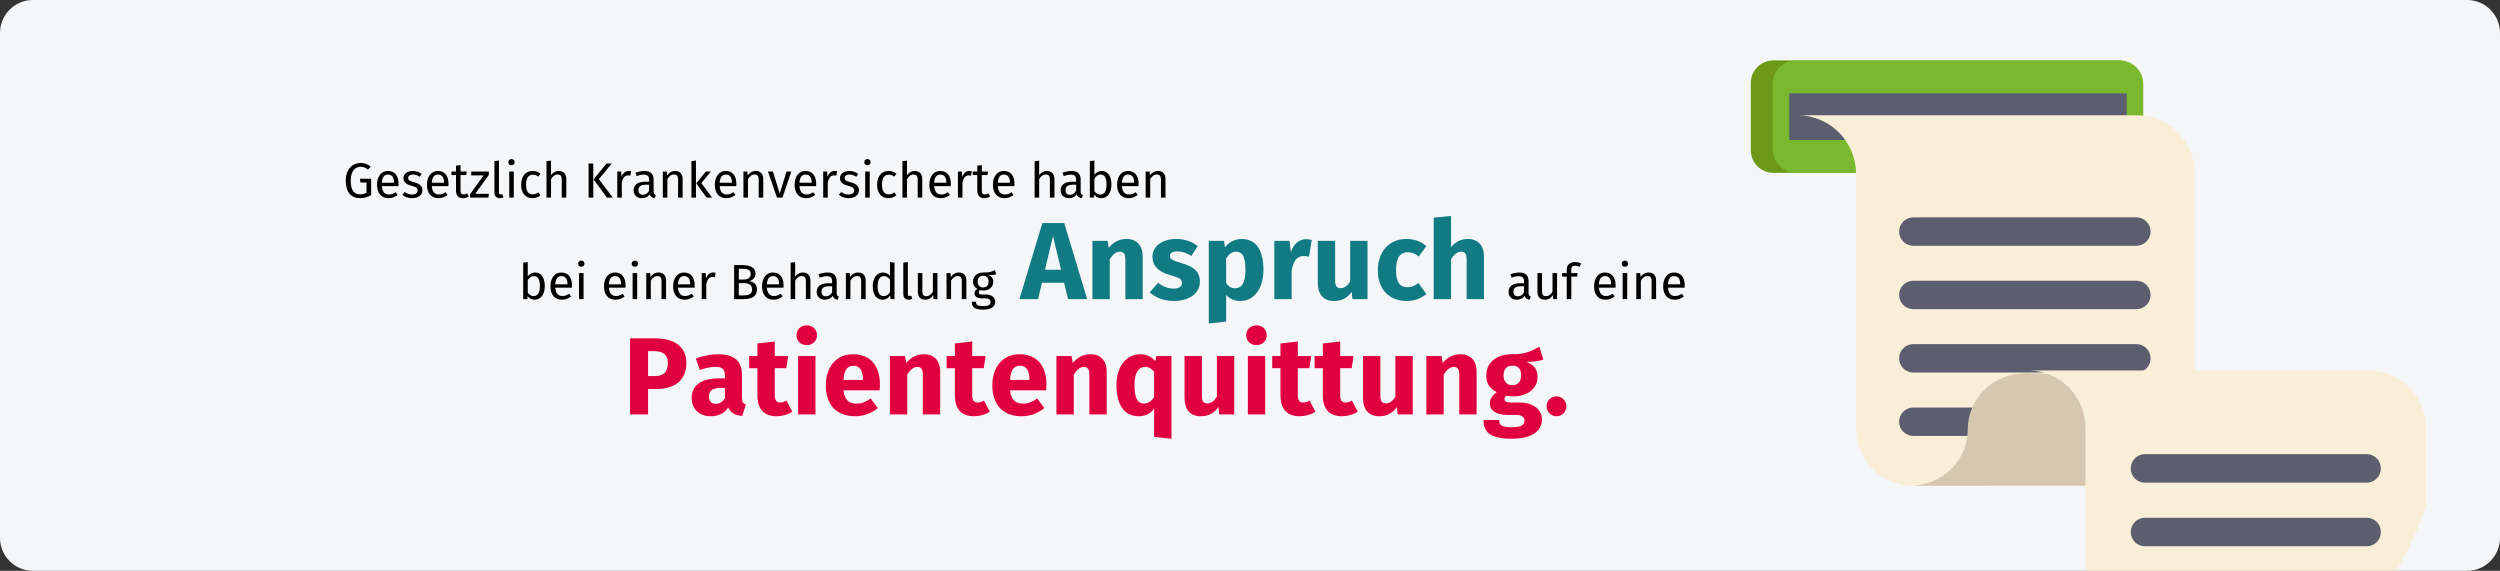
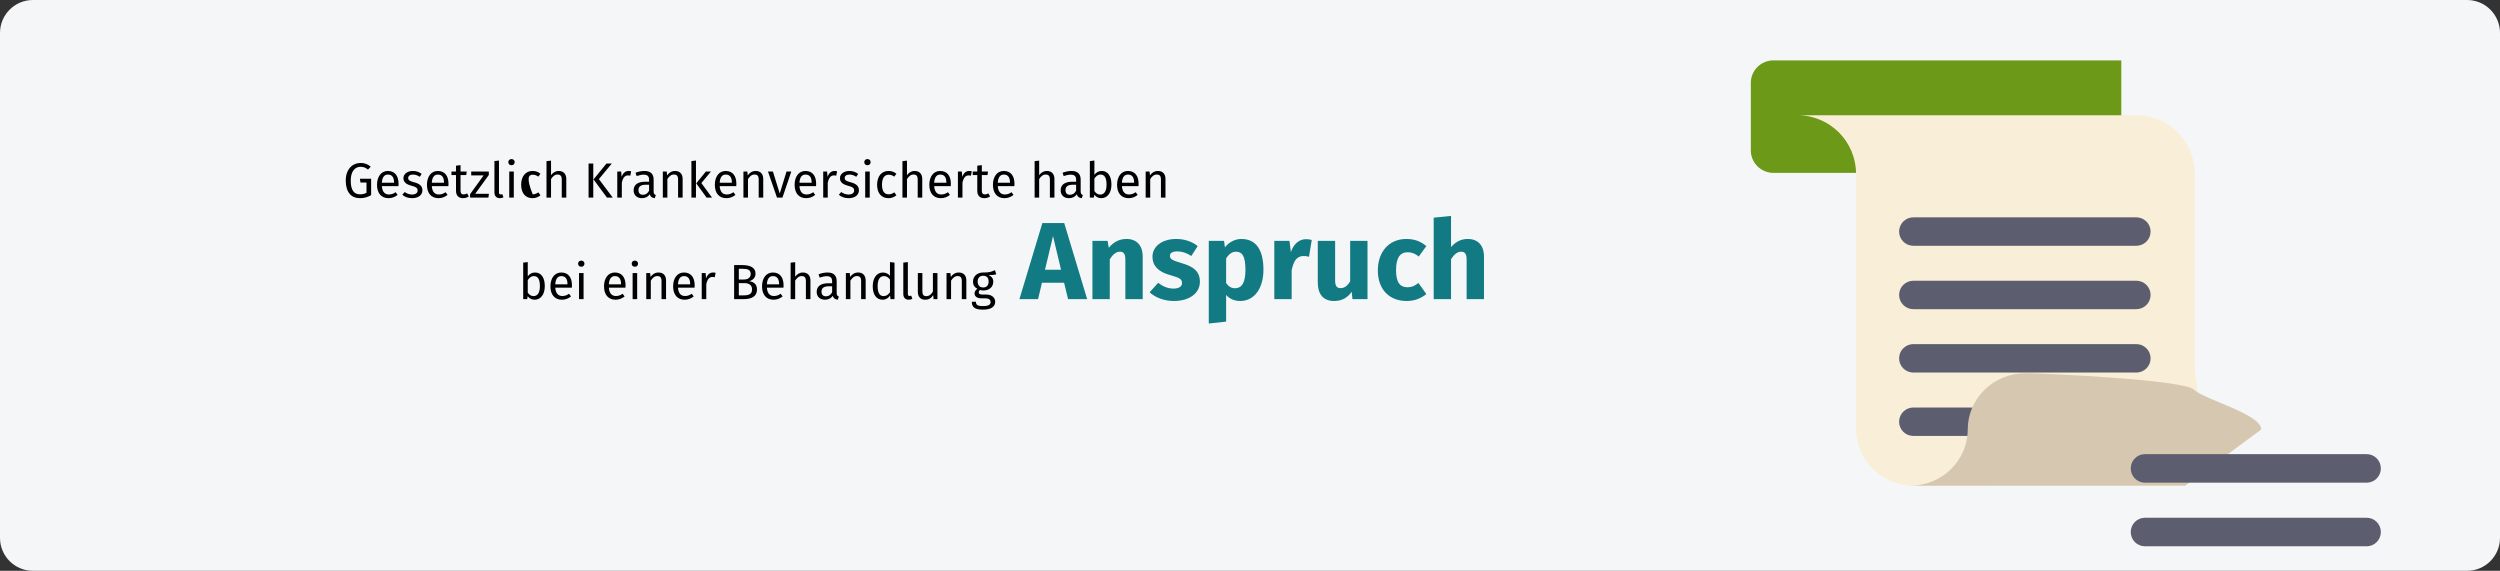
<svg xmlns="http://www.w3.org/2000/svg" xmlns:xlink="http://www.w3.org/1999/xlink" width="911px" height="208px" viewBox="0 0 911 208" version="1.1">
  <rect x="0" y="0" width="911" height="208" fill="#333333" stroke="none" />
  <title>service-004-abschnitt2</title>
  <defs>
    <path d="M12,0 L899,0 C905.627,-1.21743675e-15 911,5.373 911,12 L911,196 C911,202.627 905.627,208 899,208 L12,208 C5.373,208 8.11624501e-16,202.627 0,196 L0,12 C-8.11624501e-16,5.373 5.373,1.21743675e-15 12,0 Z" id="path-1" />
  </defs>
  <g id="Page-1" stroke="none" stroke-width="1" fill="none" fill-rule="evenodd">
    <g id="Illustrationen_Gürtelrose" transform="translate(0, -742)">
      <g id="service-004-abschnitt2" transform="translate(0, 742)">
        <mask id="mask-2" fill="white">
          <use xlink:href="#path-1" />
        </mask>
        <use id="Mask" fill="#F5F6F7" xlink:href="#path-1" />
        <g id="invoice" mask="url(#mask-2)">
          <g transform="translate(638, 22)">
            <path d="M135,41 L8.26,41 C3.698,41 0,37.332 0,32.807 L0,8.193 C0,3.668 3.698,0 8.26,0 L135,0 L135,41 L135,41 Z" id="Path" fill="#6C9918" fill-rule="nonzero" />
-             <path d="M134.37,41 L16.63,41 C11.864,41 8,37.167 8,32.44 L8,8.56 C8,3.833 11.864,0 16.63,0 L134.37,0 C139.136,0 143,3.833 143,8.56 L143,32.44 C143,37.167 139.136,41 134.37,41 Z" id="Path" fill="#7AB92D" fill-rule="nonzero" />
-             <rect id="Rectangle" fill="#5C5E70" fill-rule="nonzero" x="14" y="12" width="123" height="17" />
            <path d="M140.446,20 L38.347,20 L17,20 C28.789,20 38.347,29.574 38.347,41.386 L38.347,134.104 C38.347,145.652 47.687,155 59.204,155 C64.972,155 86.253,155 86.253,155 C86.253,155 96.287,150.38 96.287,144.611 C96.287,138.843 100.968,145.752 104.737,141.966 C108.517,138.19 160.242,143.914 166,143.914 L161.791,113.208 L161.791,41.386 C161.792,29.575 152.235,20 140.446,20 Z" id="Path" fill="#F9EED7" fill-rule="nonzero" />
            <g id="Group" stroke-width="1" fill="none" fill-rule="evenodd" transform="translate(54, 57)">
              <path d="M86.47,10.562 L5.24,10.562 C2.365,10.562 0.033,8.242 0.033,5.379 L0.033,5.379 C0.033,2.517 2.365,0.196 5.24,0.196 L86.47,0.196 C89.346,0.196 91.677,2.517 91.677,5.379 L91.677,5.379 C91.677,8.242 89.346,10.562 86.47,10.562 Z" id="Path" fill="#5C5E70" fill-rule="nonzero" />
              <path d="M86.47,33.661 L5.24,33.661 C2.365,33.661 0.033,31.341 0.033,28.478 L0.033,28.478 C0.033,25.616 2.365,23.296 5.24,23.296 L86.47,23.296 C89.346,23.296 91.677,25.616 91.677,28.478 L91.677,28.478 C91.677,31.34 89.346,33.661 86.47,33.661 Z" id="Path" fill="#5C5E70" fill-rule="nonzero" />
              <path d="M86.47,56.76 L5.24,56.76 C2.365,56.76 0.033,54.439 0.033,51.577 L0.033,51.577 C0.033,48.714 2.365,46.394 5.24,46.394 L86.47,46.394 C89.346,46.394 91.677,48.714 91.677,51.577 L91.677,51.577 C91.677,54.439 89.346,56.76 86.47,56.76 Z" id="Path" fill="#5C5E70" fill-rule="nonzero" />
              <path d="M86.47,79.859 L5.24,79.859 C2.365,79.859 0.033,77.538 0.033,74.676 L0.033,74.676 C0.033,71.813 2.365,69.493 5.24,69.493 L86.47,69.493 C89.346,69.493 91.677,71.813 91.677,74.676 L91.677,74.676 C91.677,77.538 89.346,79.859 86.47,79.859 Z" id="Path" fill="#5C5E70" fill-rule="nonzero" />
            </g>
            <path d="M186,134.5 L158.291,155 L58,155 C63.814,155 69.074,152.707 72.888,149.004 C76.689,145.288 79.043,140.163 79.043,134.5 C79.043,128.837 81.398,123.712 85.199,119.996 C89.013,116.294 94.274,114 100.087,114 C105.9,114 157.689,116.293 161.504,119.996 C165.306,123.712 186,128.837 186,134.5 Z" id="Path" fill="#D6C8B0" fill-rule="nonzero" />
-             <path d="M246,133.963 L246,162.628 C242.067,173.951 236.617,184.562 229.888,194.219 C228.296,196.507 226.63,198.742 224.895,200.918 C221.276,205.462 217.359,209.762 213.172,213.775 C209.282,217.512 205.158,221.01 200.833,224.243 C194.231,229.17 187.152,233.48 179.669,237.1 C169.841,241.851 159.328,245.402 148.316,247.563 C140.176,249.161 131.759,250 123.146,250 C122.748,250 122.355,250 121.957,249.995 L121.957,133.963 C121.957,131.377 121.49,128.898 120.63,126.605 C119.569,123.776 117.919,121.233 115.828,119.131 C113.296,116.604 110.128,114.725 106.583,113.748 C104.97,113.308 103.282,113.053 101.541,113.005 C101.361,113 101.18,113 101,113 L225.043,113 C230.838,113 236.07,115.341 239.865,119.131 C243.654,122.932 246,128.176 246,133.963 Z" id="Path" fill="#F9EED7" fill-rule="nonzero" />
            <g id="Group" stroke-width="1" fill="none" fill-rule="evenodd" transform="translate(138, 143)">
              <path d="M86.409,10.89 L5.619,10.89 C2.76,10.89 0.442,8.563 0.442,5.692 L0.442,5.688 C0.442,2.817 2.76,0.49 5.619,0.49 L86.409,0.49 C89.268,0.49 91.585,2.817 91.585,5.688 L91.585,5.692 C91.585,8.563 89.268,10.89 86.409,10.89 Z" id="Path" fill="#5C5E70" fill-rule="nonzero" />
              <path d="M86.409,34.068 L5.619,34.068 C2.76,34.068 0.442,31.741 0.442,28.87 L0.442,28.866 C0.442,25.995 2.76,23.668 5.619,23.668 L86.409,23.668 C89.268,23.668 91.585,25.995 91.585,28.866 L91.585,28.87 C91.585,31.74 89.268,34.068 86.409,34.068 Z" id="Path" fill="#5C5E70" fill-rule="nonzero" />
            </g>
          </g>
        </g>
-         <path d="M236.16,151 L236.16,141.76 L239.16,141.76 C245.56,141.76 250.12,138.76 250.12,132.32 C250.12,126.24 245.72,123.28 238.56,123.28 L229.6,123.28 L229.6,151 L236.16,151 Z M238.6,137.04 L236.16,137.04 L236.16,127.96 L238.48,127.96 C241.72,127.96 243.36,129.36 243.36,132.32 C243.36,135.8 241.56,137.04 238.6,137.04 Z M258.96,151.68 C261.48,151.68 263.84,150.84 265.36,148.48 C266.32,150.6 267.96,151.36 270.48,151.56 L271.8,147.44 C270.8,147.08 270.36,146.48 270.36,144.84 L270.36,136.6 C270.36,131.68 267.72,129.08 261.56,129.08 C259.16,129.08 256.24,129.64 253.56,130.64 L255,134.8 C257.12,134.08 259.2,133.68 260.56,133.68 C263.16,133.68 264.16,134.44 264.16,136.96 L264.16,137.88 L262,137.88 C255.56,137.88 252.04,140.4 252.04,145.04 C252.04,148.92 254.72,151.68 258.96,151.68 Z M260.8,147.16 C259.24,147.16 258.32,146.16 258.32,144.48 C258.32,142.36 259.72,141.36 262.6,141.36 L264.16,141.36 L264.16,145.12 C263.4,146.4 262.28,147.16 260.8,147.16 Z M282.96,151.68 C284.88,151.68 287.12,151.12 288.72,150 L286.6,145.96 C285.76,146.48 285.04,146.68 284.32,146.68 C283,146.68 282.32,145.96 282.32,143.92 L282.32,134.16 L286.52,134.16 L287.2,129.76 L282.32,129.76 L282.32,124.44 L276,125.16 L276,129.76 L273,129.76 L273,134.16 L276,134.16 L276,144 C276,149 278.28,151.64 282.96,151.68 Z M293.96,125.76 C296.16,125.76 297.72,124.2 297.72,122.16 C297.72,120.12 296.16,118.56 293.96,118.56 C291.76,118.56 290.24,120.12 290.24,122.16 C290.24,124.2 291.76,125.76 293.96,125.76 Z M297.16,151 L297.16,129.76 L290.84,129.76 L290.84,151 L297.16,151 Z M311.6,151.68 C315.04,151.68 317.76,150.4 319.88,148.72 L317.28,145.2 C315.44,146.48 313.92,147.08 312.2,147.08 C309.6,147.08 307.8,146.04 307.36,142.24 L320.52,142.24 C320.6,141.6 320.64,140.64 320.64,139.96 C320.64,133.08 316.92,129.08 310.84,129.08 C304.4,129.08 300.92,134.12 300.92,140.48 C300.92,147.12 304.52,151.68 311.6,151.68 Z M314.44,138.44 L307.36,138.44 C307.64,134.64 308.88,133.28 311,133.28 C313.52,133.28 314.4,135.28 314.44,138.16 L314.44,138.44 Z M330.6,151 L330.6,136.48 C331.72,134.72 332.88,133.72 334.28,133.72 C335.52,133.72 336.28,134.32 336.28,136.56 L336.28,151 L342.6,151 L342.6,135.48 C342.6,131.44 340.4,129.08 336.72,129.08 C334.08,129.08 332.04,130.16 330.24,132.28 L329.8,129.76 L324.28,129.76 L324.28,151 L330.6,151 Z M354.92,151.68 C356.84,151.68 359.08,151.12 360.68,150 L358.56,145.96 C357.72,146.48 357,146.68 356.28,146.68 C354.96,146.68 354.28,145.96 354.28,143.92 L354.28,134.16 L358.48,134.16 L359.16,129.76 L354.28,129.76 L354.28,124.44 L347.96,125.16 L347.96,129.76 L344.96,129.76 L344.96,134.16 L347.96,134.16 L347.96,144 C347.96,149 350.24,151.64 354.92,151.68 Z M372.28,151.68 C375.72,151.68 378.44,150.4 380.56,148.72 L377.96,145.2 C376.12,146.48 374.6,147.08 372.88,147.08 C370.28,147.08 368.48,146.04 368.04,142.24 L381.2,142.24 C381.28,141.6 381.32,140.64 381.32,139.96 C381.32,133.08 377.6,129.08 371.52,129.08 C365.08,129.08 361.6,134.12 361.6,140.48 C361.6,147.12 365.2,151.68 372.28,151.68 Z M375.12,138.44 L368.04,138.44 C368.32,134.64 369.56,133.28 371.68,133.28 C374.2,133.28 375.08,135.28 375.12,138.16 L375.12,138.44 Z M391.28,151 L391.28,136.48 C392.4,134.72 393.56,133.72 394.96,133.72 C396.2,133.72 396.96,134.32 396.96,136.56 L396.96,151 L403.28,151 L403.28,135.48 C403.28,131.44 401.08,129.08 397.4,129.08 C394.76,129.08 392.72,130.16 390.92,132.28 L390.48,129.76 L384.96,129.76 L384.96,151 L391.28,151 Z M426.88,159.88 L426.88,129.76 L421.36,129.76 L421.04,131.6 C419.56,129.92 417.68,129.08 415.64,129.08 C410.16,129.08 406.84,133.76 406.84,140.32 C406.84,147.2 409.52,151.68 414.92,151.68 C417.52,151.68 419.32,150.56 420.56,148.96 L420.56,159.2 L426.88,159.88 Z M416.92,147.04 C414.84,147.04 413.4,145.64 413.4,140.36 C413.4,135.6 415,133.68 417.28,133.68 C418.68,133.68 419.6,134.36 420.56,135.48 L420.56,144.64 C419.56,146.24 418.4,147.04 416.92,147.04 Z M437.56,151.68 C440.36,151.68 442.44,150.56 444,148.32 L444.28,151 L449.76,151 L449.76,129.76 L443.44,129.76 L443.44,144.52 C442.52,146.12 441.32,147 440,147 C438.68,147 437.96,146.36 437.96,144.2 L437.96,129.76 L431.64,129.76 L431.64,145 C431.64,149.12 433.6,151.68 437.56,151.68 Z M457.84,125.76 C460.04,125.76 461.6,124.2 461.6,122.16 C461.6,120.12 460.04,118.56 457.84,118.56 C455.64,118.56 454.12,120.12 454.12,122.16 C454.12,124.2 455.64,125.76 457.84,125.76 Z M461.04,151 L461.04,129.76 L454.72,129.76 L454.72,151 L461.04,151 Z M473.56,151.68 C475.48,151.68 477.72,151.12 479.32,150 L477.2,145.96 C476.36,146.48 475.64,146.68 474.92,146.68 C473.6,146.68 472.92,145.96 472.92,143.92 L472.92,134.16 L477.12,134.16 L477.8,129.76 L472.92,129.76 L472.92,124.44 L466.6,125.16 L466.6,129.76 L463.6,129.76 L463.6,134.16 L466.6,134.16 L466.6,144 C466.6,149 468.88,151.64 473.56,151.68 Z M489,151.68 C490.92,151.68 493.16,151.12 494.76,150 L492.64,145.96 C491.8,146.48 491.08,146.68 490.36,146.68 C489.04,146.68 488.36,145.96 488.36,143.92 L488.36,134.16 L492.56,134.16 L493.24,129.76 L488.36,129.76 L488.36,124.44 L482.04,125.16 L482.04,129.76 L479.04,129.76 L479.04,134.16 L482.04,134.16 L482.04,144 C482.04,149 484.32,151.64 489,151.68 Z M502.6,151.68 C505.4,151.68 507.48,150.56 509.04,148.32 L509.32,151 L514.8,151 L514.8,129.76 L508.48,129.76 L508.48,144.52 C507.56,146.12 506.36,147 505.04,147 C503.72,147 503,146.36 503,144.2 L503,129.76 L496.68,129.76 L496.68,145 C496.68,149.12 498.64,151.68 502.6,151.68 Z M526.08,151 L526.08,136.48 C527.2,134.72 528.36,133.72 529.76,133.72 C531,133.72 531.76,134.32 531.76,136.56 L531.76,151 L538.08,151 L538.08,135.48 C538.08,131.44 535.88,129.08 532.2,129.08 C529.56,129.08 527.52,130.16 525.72,132.28 L525.28,129.76 L519.76,129.76 L519.76,151 L526.08,151 Z M550.76,159.88 C558.04,159.88 561.88,157.2 561.88,152.84 C561.88,149.28 558.72,146.68 553.76,146.68 L550.56,146.68 C548.52,146.68 548.24,146.04 548.24,145.4 C548.24,144.92 548.48,144.44 548.92,144.2 C549.68,144.36 550.48,144.44 551.36,144.44 C556.88,144.44 560.28,141.44 560.28,137.32 C560.28,134.56 558.96,133 556.28,131.84 C558.96,131.84 560.92,131.6 562.4,131 L560.92,126.32 C558.36,127.84 555.64,129.2 550.92,129.08 C545.36,129.08 541.6,132.04 541.6,136.84 C541.6,139.6 542.68,141.48 545.4,142.92 C543.88,143.88 542.88,145.44 542.88,147 C542.88,149.28 544.76,151.2 549.4,151.2 L552.48,151.2 C554.6,151.2 555.52,152.04 555.52,153.28 C555.52,154.64 554.64,155.68 550.92,155.68 C547.08,155.68 546.28,154.88 546.28,153.04 L540.6,153.04 C540.6,157.24 542.72,159.88 550.76,159.88 Z M551.08,140.36 C549.16,140.36 547.88,139.08 547.88,136.76 C547.88,134.56 549.12,133.24 551.08,133.24 C553.2,133.24 554.28,134.32 554.28,136.68 C554.28,139.12 553.16,140.36 551.08,140.36 Z M567.2,151.68 C569.2,151.68 570.8,150.04 570.8,148.04 C570.8,146.08 569.2,144.44 567.2,144.44 C565.16,144.44 563.56,146.08 563.56,148.04 C563.56,150.04 565.16,151.68 567.2,151.68 Z" id="Patientenquittung." fill="#E0003F" fill-rule="nonzero" mask="url(#mask-2)" />
        <path d="M378.28,109 L379.68,103.04 L387.76,103.04 L389.2,109 L396.16,109 L387.8,81.28 L379.84,81.28 L371.48,109 L378.28,109 Z M386.64,98.28 L380.8,98.28 L383.72,86.04 L386.64,98.28 Z M404.4,109 L404.4,94.48 C405.52,92.72 406.68,91.72 408.08,91.72 C409.32,91.72 410.08,92.32 410.08,94.56 L410.08,109 L416.4,109 L416.4,93.48 C416.4,89.44 414.2,87.08 410.52,87.08 C407.88,87.08 405.84,88.16 404.04,90.28 L403.6,87.76 L398.08,87.76 L398.08,109 L404.4,109 Z M427.8,109.68 C433.08,109.68 437.24,107.08 437.24,102.68 C437.24,98.88 434.88,97.12 430.68,95.92 C426.88,94.8 426.32,94.32 426.32,93.2 C426.32,92.24 427.16,91.6 429.08,91.6 C430.72,91.6 432.48,92.2 434.12,93.28 L436.44,89.68 C434.48,88.08 431.72,87.08 428.64,87.08 C423.28,87.08 419.96,89.92 419.96,93.56 C419.96,96.84 422.04,99 426.24,100.2 C430.08,101.28 430.72,101.72 430.72,103.2 C430.72,104.44 429.56,105.16 427.6,105.16 C425.56,105.16 423.6,104.32 422.04,103.04 L418.92,106.52 C421,108.4 424.12,109.68 427.8,109.68 Z M440.48,117.88 L446.8,117.2 L446.8,107.48 C448.12,108.96 449.88,109.68 451.96,109.68 C457.2,109.68 460.4,104.88 460.4,98.32 C460.4,91.44 457.96,87.08 452.36,87.08 C450.4,87.08 448.12,87.92 446.36,90.12 L446.04,87.76 L440.48,87.76 L440.48,117.88 Z M450.04,105.04 C448.72,105.04 447.68,104.44 446.8,103.16 L446.8,94.2 C447.72,92.64 448.96,91.72 450.36,91.72 C452.56,91.72 453.84,93.12 453.84,98.4 C453.84,103.16 452.4,105.04 450.04,105.04 Z M470.68,109 L470.68,98.48 C471.36,95.24 472.44,93.28 475.08,93.28 C475.8,93.28 476.32,93.4 477,93.56 L478,87.44 C477.32,87.24 476.68,87.16 475.88,87.16 C473.44,87.16 471.36,88.92 470.4,91.88 L469.88,87.76 L464.36,87.76 L464.36,109 L470.68,109 Z M486.12,109.68 C488.92,109.68 491,108.56 492.56,106.32 L492.84,109 L498.32,109 L498.32,87.76 L492,87.76 L492,102.52 C491.08,104.12 489.88,105 488.56,105 C487.24,105 486.52,104.36 486.52,102.2 L486.52,87.76 L480.2,87.76 L480.2,103 C480.2,107.12 482.16,109.68 486.12,109.68 Z M512.6,109.68 C515.52,109.68 517.8,108.72 519.76,107.16 L516.88,103.12 C515.48,104.2 514.44,104.68 512.92,104.68 C510.4,104.68 508.72,103.24 508.72,98.52 C508.72,93.76 510.28,91.92 513,91.92 C514.44,91.92 515.68,92.4 517,93.48 L519.76,89.68 C517.72,87.96 515.44,87.08 512.48,87.08 C506.12,87.08 502.08,91.8 502.08,98.56 C502.08,105.28 506.08,109.68 512.6,109.68 Z M528.76,109 L528.76,94.44 C529.88,92.72 531.04,91.72 532.44,91.72 C533.64,91.72 534.44,92.32 534.44,94.56 L534.44,109 L540.76,109 L540.76,93.48 C540.76,89.44 538.56,87.08 534.88,87.08 C532.4,87.08 530.48,88.08 528.76,90.04 L528.76,78.68 L522.44,79.32 L522.44,109 L528.76,109 Z" id="Anspruch" fill="#117A83" fill-rule="nonzero" mask="url(#mask-2)" />
-         <path d="M557.424,109.216 L557.802,108.064 C557.316,107.884 557.01,107.614 557.01,106.786 L557.01,102.448 C557.01,100.468 555.966,99.298 553.68,99.298 C552.618,99.298 551.574,99.514 550.404,99.946 L550.818,101.152 C551.79,100.828 552.672,100.648 553.374,100.648 C554.688,100.648 555.354,101.152 555.354,102.52 L555.354,103.222 L553.896,103.222 C551.25,103.222 549.72,104.32 549.72,106.354 C549.72,108.046 550.854,109.216 552.744,109.216 C553.896,109.216 554.904,108.784 555.57,107.794 C555.858,108.73 556.47,109.108 557.424,109.216 Z M553.122,107.974 C552.042,107.974 551.484,107.38 551.484,106.264 C551.484,104.968 552.366,104.32 554.112,104.32 L555.354,104.32 L555.354,106.498 C554.814,107.488 554.094,107.974 553.122,107.974 Z M562.896,109.216 C564.246,109.216 565.128,108.676 565.848,107.524 L565.974,109 L567.396,109 L567.396,99.514 L565.74,99.514 L565.74,106.282 C565.164,107.236 564.39,107.92 563.364,107.92 C562.338,107.92 561.906,107.434 561.906,106.138 L561.906,99.514 L560.25,99.514 L560.25,106.318 C560.25,108.172 561.24,109.216 562.896,109.216 Z M572.58,109 L572.58,100.792 L574.704,100.792 L574.884,99.514 L572.58,99.514 L572.58,98.2 C572.58,97.282 572.94,96.832 573.984,96.832 C574.47,96.832 575.028,96.922 575.64,97.192 L576.162,95.986 C575.406,95.662 574.794,95.5 573.894,95.5 C571.968,95.5 570.924,96.634 570.924,98.218 L570.924,99.514 L569.232,99.514 L569.232,100.792 L570.924,100.792 L570.924,109 L572.58,109 Z M585.072,109.216 C586.386,109.216 587.448,108.766 588.384,108.028 L587.664,107.038 C586.836,107.614 586.134,107.866 585.198,107.866 C583.83,107.866 582.804,107.02 582.642,104.824 L588.69,104.824 C588.708,104.608 588.726,104.302 588.726,103.978 C588.726,101.08 587.376,99.298 584.82,99.298 C582.372,99.298 580.878,101.404 580.878,104.356 C580.878,107.362 582.426,109.216 585.072,109.216 Z M587.088,103.6 L582.642,103.6 C582.768,101.494 583.596,100.612 584.856,100.612 C586.35,100.612 587.088,101.638 587.088,103.492 L587.088,103.6 Z M592.11,97.21 C592.812,97.21 593.28,96.724 593.28,96.094 C593.28,95.446 592.812,94.96 592.11,94.96 C591.426,94.96 590.958,95.446 590.958,96.094 C590.958,96.724 591.426,97.21 592.11,97.21 Z M592.956,109 L592.956,99.514 L591.3,99.514 L591.3,109 L592.956,109 Z M597.924,109 L597.924,102.268 C598.554,101.26 599.274,100.594 600.336,100.594 C601.254,100.594 601.83,101.008 601.83,102.43 L601.83,109 L603.486,109 L603.486,102.196 C603.486,100.396 602.478,99.298 600.732,99.298 C599.49,99.298 598.482,99.946 597.834,100.918 L597.69,99.514 L596.268,99.514 L596.268,109 L597.924,109 Z M610.254,109.216 C611.568,109.216 612.63,108.766 613.566,108.028 L612.846,107.038 C612.018,107.614 611.316,107.866 610.38,107.866 C609.012,107.866 607.986,107.02 607.824,104.824 L613.872,104.824 C613.89,104.608 613.908,104.302 613.908,103.978 C613.908,101.08 612.558,99.298 610.002,99.298 C607.554,99.298 606.06,101.404 606.06,104.356 C606.06,107.362 607.608,109.216 610.254,109.216 Z M612.27,103.6 L607.824,103.6 C607.95,101.494 608.778,100.612 610.038,100.612 C611.532,100.612 612.27,101.638 612.27,103.492 L612.27,103.6 Z" id="aufeine" fill="#000000" fill-rule="nonzero" mask="url(#mask-2)" />
-         <path d="M131.192,72.216 C132.776,72.216 134.072,71.784 135.242,71.118 L135.242,65.124 L131.156,65.124 L131.354,66.51 L133.55,66.51 L133.55,70.254 C132.848,70.65 132.02,70.812 131.192,70.812 C129.014,70.812 127.808,69.354 127.808,65.79 C127.808,62.136 129.59,60.786 131.372,60.786 C132.488,60.786 133.226,61.092 134.09,61.794 L135.098,60.75 C134.036,59.868 133.01,59.382 131.372,59.382 C128.51,59.382 125.99,61.614 125.99,65.79 C125.99,70.074 127.988,72.216 131.192,72.216 Z M141.578,72.216 C142.892,72.216 143.954,71.766 144.89,71.028 L144.17,70.038 C143.342,70.614 142.64,70.866 141.704,70.866 C140.336,70.866 139.31,70.02 139.148,67.824 L145.196,67.824 C145.214,67.608 145.232,67.302 145.232,66.978 C145.232,64.08 143.882,62.298 141.326,62.298 C138.878,62.298 137.384,64.404 137.384,67.356 C137.384,70.362 138.932,72.216 141.578,72.216 Z M143.594,66.6 L139.148,66.6 C139.274,64.494 140.102,63.612 141.362,63.612 C142.856,63.612 143.594,64.638 143.594,66.492 L143.594,66.6 Z M150.182,72.216 C152.108,72.216 153.926,71.316 153.926,69.336 C153.926,67.68 152.774,66.888 150.776,66.384 C149.246,65.988 148.742,65.628 148.742,64.854 C148.742,64.098 149.408,63.612 150.488,63.612 C151.37,63.612 152.108,63.882 152.954,64.422 L153.656,63.378 C152.756,62.694 151.766,62.298 150.434,62.298 C148.472,62.298 147.014,63.396 147.014,64.908 C147.014,66.24 147.824,67.122 149.876,67.662 C151.712,68.148 152.18,68.508 152.18,69.444 C152.18,70.344 151.388,70.884 150.146,70.884 C149.12,70.884 148.238,70.542 147.482,69.966 L146.6,70.974 C147.428,71.694 148.58,72.216 150.182,72.216 Z M159.776,72.216 C161.09,72.216 162.152,71.766 163.088,71.028 L162.368,70.038 C161.54,70.614 160.838,70.866 159.902,70.866 C158.534,70.866 157.508,70.02 157.346,67.824 L163.394,67.824 C163.412,67.608 163.43,67.302 163.43,66.978 C163.43,64.08 162.08,62.298 159.524,62.298 C157.076,62.298 155.582,64.404 155.582,67.356 C155.582,70.362 157.13,72.216 159.776,72.216 Z M161.792,66.6 L157.346,66.6 C157.472,64.494 158.3,63.612 159.56,63.612 C161.054,63.612 161.792,64.638 161.792,66.492 L161.792,66.6 Z M168.722,72.216 C169.532,72.216 170.216,72 170.846,71.568 L170.216,70.47 C169.748,70.722 169.37,70.848 168.956,70.848 C168.128,70.848 167.822,70.398 167.822,69.444 L167.822,63.792 L169.892,63.792 L170.072,62.514 L167.822,62.514 L167.822,60.174 L166.166,60.372 L166.166,62.514 L164.51,62.514 L164.51,63.792 L166.166,63.792 L166.166,69.516 C166.166,71.28 167.12,72.216 168.722,72.216 Z M177.974,72 L178.172,70.614 L173.168,70.614 L178.118,63.774 L178.118,62.514 L171.71,62.514 L171.71,63.918 L176.228,63.918 L171.296,70.758 L171.296,72 L177.974,72 Z M182.15,72.216 C182.636,72.216 183.104,72.09 183.464,71.892 L183.032,70.74 C182.852,70.812 182.654,70.848 182.42,70.848 C181.988,70.848 181.826,70.596 181.826,70.092 L181.826,58.5 L180.17,58.698 L180.17,70.128 C180.17,71.478 180.944,72.216 182.15,72.216 Z M186.38,60.21 C187.082,60.21 187.55,59.724 187.55,59.094 C187.55,58.446 187.082,57.96 186.38,57.96 C185.696,57.96 185.228,58.446 185.228,59.094 C185.228,59.724 185.696,60.21 186.38,60.21 Z M187.226,72 L187.226,62.514 L185.57,62.514 L185.57,72 L187.226,72 Z M194.048,72.216 C195.146,72.216 196.1,71.856 196.946,71.172 L196.19,70.092 C195.47,70.56 194.912,70.812 194.12,70.812 C192.626,70.812 191.69,69.786 191.69,67.302 C191.69,64.836 192.626,63.666 194.12,63.666 C194.912,63.666 195.506,63.9 196.154,64.368 L196.946,63.324 C196.064,62.586 195.164,62.298 194.048,62.298 C191.474,62.298 189.908,64.314 189.908,67.338 C189.908,70.398 191.492,72.216 194.048,72.216 Z M200.798,72 L200.798,65.25 C201.428,64.26 202.166,63.594 203.192,63.594 C204.092,63.594 204.704,64.008 204.704,65.43 L204.704,72 L206.36,72 L206.36,65.196 C206.36,63.414 205.334,62.298 203.606,62.298 C202.418,62.298 201.482,62.892 200.798,63.828 L200.798,58.536 L199.142,58.716 L199.142,72 L200.798,72 Z M216.188,72 L216.188,59.598 L214.478,59.598 L214.478,72 L216.188,72 Z M223.28,72 L218.24,65.268 L222.938,59.598 L220.994,59.598 L216.278,65.376 L221.174,72 L223.28,72 Z M226.592,72 L226.592,66.582 C226.988,64.764 227.672,63.918 228.86,63.918 C229.202,63.918 229.4,63.954 229.688,64.026 L229.994,62.406 C229.706,62.334 229.364,62.298 229.058,62.298 C227.906,62.298 227.024,63.018 226.52,64.44 L226.358,62.514 L224.936,62.514 L224.936,72 L226.592,72 Z M238.598,72.216 L238.976,71.064 C238.49,70.884 238.184,70.614 238.184,69.786 L238.184,65.448 C238.184,63.468 237.14,62.298 234.854,62.298 C233.792,62.298 232.748,62.514 231.578,62.946 L231.992,64.152 C232.964,63.828 233.846,63.648 234.548,63.648 C235.862,63.648 236.528,64.152 236.528,65.52 L236.528,66.222 L235.07,66.222 C232.424,66.222 230.894,67.32 230.894,69.354 C230.894,71.046 232.028,72.216 233.918,72.216 C235.07,72.216 236.078,71.784 236.744,70.794 C237.032,71.73 237.644,72.108 238.598,72.216 Z M234.296,70.974 C233.216,70.974 232.658,70.38 232.658,69.264 C232.658,67.968 233.54,67.32 235.286,67.32 L236.528,67.32 L236.528,69.498 C235.988,70.488 235.268,70.974 234.296,70.974 Z M243.188,72 L243.188,65.268 C243.818,64.26 244.538,63.594 245.6,63.594 C246.518,63.594 247.094,64.008 247.094,65.43 L247.094,72 L248.75,72 L248.75,65.196 C248.75,63.396 247.742,62.298 245.996,62.298 C244.754,62.298 243.746,62.946 243.098,63.918 L242.954,62.514 L241.532,62.514 L241.532,72 L243.188,72 Z M253.61,72 L253.61,58.5 L251.954,58.698 L251.954,72 L253.61,72 Z M259.46,72 L255.572,66.708 L259.064,62.514 L257.21,62.514 L253.718,66.816 L257.48,72 L259.46,72 Z M264.68,72.216 C265.994,72.216 267.056,71.766 267.992,71.028 L267.272,70.038 C266.444,70.614 265.742,70.866 264.806,70.866 C263.438,70.866 262.412,70.02 262.25,67.824 L268.298,67.824 C268.316,67.608 268.334,67.302 268.334,66.978 C268.334,64.08 266.984,62.298 264.428,62.298 C261.98,62.298 260.486,64.404 260.486,67.356 C260.486,70.362 262.034,72.216 264.68,72.216 Z M266.696,66.6 L262.25,66.6 C262.376,64.494 263.204,63.612 264.464,63.612 C265.958,63.612 266.696,64.638 266.696,66.492 L266.696,66.6 Z M272.564,72 L272.564,65.268 C273.194,64.26 273.914,63.594 274.976,63.594 C275.894,63.594 276.47,64.008 276.47,65.43 L276.47,72 L278.126,72 L278.126,65.196 C278.126,63.396 277.118,62.298 275.372,62.298 C274.13,62.298 273.122,62.946 272.474,63.918 L272.33,62.514 L270.908,62.514 L270.908,72 L272.564,72 Z M285.128,72 L288.35,62.514 L286.604,62.514 L284.138,70.524 L281.654,62.514 L279.854,62.514 L283.13,72 L285.128,72 Z M293.75,72.216 C295.064,72.216 296.126,71.766 297.062,71.028 L296.342,70.038 C295.514,70.614 294.812,70.866 293.876,70.866 C292.508,70.866 291.482,70.02 291.32,67.824 L297.368,67.824 C297.386,67.608 297.404,67.302 297.404,66.978 C297.404,64.08 296.054,62.298 293.498,62.298 C291.05,62.298 289.556,64.404 289.556,67.356 C289.556,70.362 291.104,72.216 293.75,72.216 Z M295.766,66.6 L291.32,66.6 C291.446,64.494 292.274,63.612 293.534,63.612 C295.028,63.612 295.766,64.638 295.766,66.492 L295.766,66.6 Z M301.634,72 L301.634,66.582 C302.03,64.764 302.714,63.918 303.902,63.918 C304.244,63.918 304.442,63.954 304.73,64.026 L305.036,62.406 C304.748,62.334 304.406,62.298 304.1,62.298 C302.948,62.298 302.066,63.018 301.562,64.44 L301.4,62.514 L299.978,62.514 L299.978,72 L301.634,72 Z M309.248,72.216 C311.174,72.216 312.992,71.316 312.992,69.336 C312.992,67.68 311.84,66.888 309.842,66.384 C308.312,65.988 307.808,65.628 307.808,64.854 C307.808,64.098 308.474,63.612 309.554,63.612 C310.436,63.612 311.174,63.882 312.02,64.422 L312.722,63.378 C311.822,62.694 310.832,62.298 309.5,62.298 C307.538,62.298 306.08,63.396 306.08,64.908 C306.08,66.24 306.89,67.122 308.942,67.662 C310.778,68.148 311.246,68.508 311.246,69.444 C311.246,70.344 310.454,70.884 309.212,70.884 C308.186,70.884 307.304,70.542 306.548,69.966 L305.666,70.974 C306.494,71.694 307.646,72.216 309.248,72.216 Z M316.088,60.21 C316.79,60.21 317.258,59.724 317.258,59.094 C317.258,58.446 316.79,57.96 316.088,57.96 C315.404,57.96 314.936,58.446 314.936,59.094 C314.936,59.724 315.404,60.21 316.088,60.21 Z M316.934,72 L316.934,62.514 L315.278,62.514 L315.278,72 L316.934,72 Z M323.756,72.216 C324.854,72.216 325.808,71.856 326.654,71.172 L325.898,70.092 C325.178,70.56 324.62,70.812 323.828,70.812 C322.334,70.812 321.398,69.786 321.398,67.302 C321.398,64.836 322.334,63.666 323.828,63.666 C324.62,63.666 325.214,63.9 325.862,64.368 L326.654,63.324 C325.772,62.586 324.872,62.298 323.756,62.298 C321.182,62.298 319.616,64.314 319.616,67.338 C319.616,70.398 321.2,72.216 323.756,72.216 Z M330.506,72 L330.506,65.25 C331.136,64.26 331.874,63.594 332.9,63.594 C333.8,63.594 334.412,64.008 334.412,65.43 L334.412,72 L336.068,72 L336.068,65.196 C336.068,63.414 335.042,62.298 333.314,62.298 C332.126,62.298 331.19,62.892 330.506,63.828 L330.506,58.536 L328.85,58.716 L328.85,72 L330.506,72 Z M342.836,72.216 C344.15,72.216 345.212,71.766 346.148,71.028 L345.428,70.038 C344.6,70.614 343.898,70.866 342.962,70.866 C341.594,70.866 340.568,70.02 340.406,67.824 L346.454,67.824 C346.472,67.608 346.49,67.302 346.49,66.978 C346.49,64.08 345.14,62.298 342.584,62.298 C340.136,62.298 338.642,64.404 338.642,67.356 C338.642,70.362 340.19,72.216 342.836,72.216 Z M344.852,66.6 L340.406,66.6 C340.532,64.494 341.36,63.612 342.62,63.612 C344.114,63.612 344.852,64.638 344.852,66.492 L344.852,66.6 Z M350.72,72 L350.72,66.582 C351.116,64.764 351.8,63.918 352.988,63.918 C353.33,63.918 353.528,63.954 353.816,64.026 L354.122,62.406 C353.834,62.334 353.492,62.298 353.186,62.298 C352.034,62.298 351.152,63.018 350.648,64.44 L350.486,62.514 L349.064,62.514 L349.064,72 L350.72,72 Z M358.676,72.216 C359.486,72.216 360.17,72 360.8,71.568 L360.17,70.47 C359.702,70.722 359.324,70.848 358.91,70.848 C358.082,70.848 357.776,70.398 357.776,69.444 L357.776,63.792 L359.846,63.792 L360.026,62.514 L357.776,62.514 L357.776,60.174 L356.12,60.372 L356.12,62.514 L354.464,62.514 L354.464,63.792 L356.12,63.792 L356.12,69.516 C356.12,71.28 357.074,72.216 358.676,72.216 Z M366.02,72.216 C367.334,72.216 368.396,71.766 369.332,71.028 L368.612,70.038 C367.784,70.614 367.082,70.866 366.146,70.866 C364.778,70.866 363.752,70.02 363.59,67.824 L369.638,67.824 C369.656,67.608 369.674,67.302 369.674,66.978 C369.674,64.08 368.324,62.298 365.768,62.298 C363.32,62.298 361.826,64.404 361.826,67.356 C361.826,70.362 363.374,72.216 366.02,72.216 Z M368.036,66.6 L363.59,66.6 C363.716,64.494 364.544,63.612 365.804,63.612 C367.298,63.612 368.036,64.638 368.036,66.492 L368.036,66.6 Z M378.674,72 L378.674,65.25 C379.304,64.26 380.042,63.594 381.068,63.594 C381.968,63.594 382.58,64.008 382.58,65.43 L382.58,72 L384.236,72 L384.236,65.196 C384.236,63.414 383.21,62.298 381.482,62.298 C380.294,62.298 379.358,62.892 378.674,63.828 L378.674,58.536 L377.018,58.716 L377.018,72 L378.674,72 Z M394.208,72.216 L394.586,71.064 C394.1,70.884 393.794,70.614 393.794,69.786 L393.794,65.448 C393.794,63.468 392.75,62.298 390.464,62.298 C389.402,62.298 388.358,62.514 387.188,62.946 L387.602,64.152 C388.574,63.828 389.456,63.648 390.158,63.648 C391.472,63.648 392.138,64.152 392.138,65.52 L392.138,66.222 L390.68,66.222 C388.034,66.222 386.504,67.32 386.504,69.354 C386.504,71.046 387.638,72.216 389.528,72.216 C390.68,72.216 391.688,71.784 392.354,70.794 C392.642,71.73 393.254,72.108 394.208,72.216 Z M389.906,70.974 C388.826,70.974 388.268,70.38 388.268,69.264 C388.268,67.968 389.15,67.32 390.896,67.32 L392.138,67.32 L392.138,69.498 C391.598,70.488 390.878,70.974 389.906,70.974 Z M401.282,72.216 C403.586,72.216 405.008,70.218 405.008,67.248 C405.008,64.08 403.622,62.298 401.48,62.298 C400.328,62.298 399.446,62.82 398.798,63.702 L398.798,58.5 L397.142,58.698 L397.142,72 L398.6,72 L398.762,70.956 C399.41,71.748 400.238,72.216 401.282,72.216 Z M400.886,70.902 C400.04,70.902 399.284,70.38 398.798,69.624 L398.798,65.088 C399.284,64.332 399.968,63.612 401.012,63.612 C402.344,63.612 403.226,64.548 403.226,67.248 C403.226,69.84 402.272,70.902 400.886,70.902 Z M411.254,72.216 C412.568,72.216 413.63,71.766 414.566,71.028 L413.846,70.038 C413.018,70.614 412.316,70.866 411.38,70.866 C410.012,70.866 408.986,70.02 408.824,67.824 L414.872,67.824 C414.89,67.608 414.908,67.302 414.908,66.978 C414.908,64.08 413.558,62.298 411.002,62.298 C408.554,62.298 407.06,64.404 407.06,67.356 C407.06,70.362 408.608,72.216 411.254,72.216 Z M413.27,66.6 L408.824,66.6 C408.95,64.494 409.778,63.612 411.038,63.612 C412.532,63.612 413.27,64.638 413.27,66.492 L413.27,66.6 Z M419.138,72 L419.138,65.268 C419.768,64.26 420.488,63.594 421.55,63.594 C422.468,63.594 423.044,64.008 423.044,65.43 L423.044,72 L424.7,72 L424.7,65.196 C424.7,63.396 423.692,62.298 421.946,62.298 C420.704,62.298 419.696,62.946 419.048,63.918 L418.904,62.514 L417.482,62.514 L417.482,72 L419.138,72 Z" id="GesetzlichKrankenversichertehaben" fill="#000000" fill-rule="nonzero" mask="url(#mask-2)" />
+         <path d="M131.192,72.216 C132.776,72.216 134.072,71.784 135.242,71.118 L135.242,65.124 L131.156,65.124 L131.354,66.51 L133.55,66.51 L133.55,70.254 C132.848,70.65 132.02,70.812 131.192,70.812 C129.014,70.812 127.808,69.354 127.808,65.79 C127.808,62.136 129.59,60.786 131.372,60.786 C132.488,60.786 133.226,61.092 134.09,61.794 L135.098,60.75 C134.036,59.868 133.01,59.382 131.372,59.382 C128.51,59.382 125.99,61.614 125.99,65.79 C125.99,70.074 127.988,72.216 131.192,72.216 Z M141.578,72.216 C142.892,72.216 143.954,71.766 144.89,71.028 L144.17,70.038 C143.342,70.614 142.64,70.866 141.704,70.866 C140.336,70.866 139.31,70.02 139.148,67.824 L145.196,67.824 C145.214,67.608 145.232,67.302 145.232,66.978 C145.232,64.08 143.882,62.298 141.326,62.298 C138.878,62.298 137.384,64.404 137.384,67.356 C137.384,70.362 138.932,72.216 141.578,72.216 Z M143.594,66.6 L139.148,66.6 C139.274,64.494 140.102,63.612 141.362,63.612 C142.856,63.612 143.594,64.638 143.594,66.492 L143.594,66.6 Z M150.182,72.216 C152.108,72.216 153.926,71.316 153.926,69.336 C153.926,67.68 152.774,66.888 150.776,66.384 C149.246,65.988 148.742,65.628 148.742,64.854 C148.742,64.098 149.408,63.612 150.488,63.612 C151.37,63.612 152.108,63.882 152.954,64.422 L153.656,63.378 C152.756,62.694 151.766,62.298 150.434,62.298 C148.472,62.298 147.014,63.396 147.014,64.908 C147.014,66.24 147.824,67.122 149.876,67.662 C151.712,68.148 152.18,68.508 152.18,69.444 C152.18,70.344 151.388,70.884 150.146,70.884 C149.12,70.884 148.238,70.542 147.482,69.966 L146.6,70.974 C147.428,71.694 148.58,72.216 150.182,72.216 Z M159.776,72.216 C161.09,72.216 162.152,71.766 163.088,71.028 L162.368,70.038 C161.54,70.614 160.838,70.866 159.902,70.866 C158.534,70.866 157.508,70.02 157.346,67.824 L163.394,67.824 C163.412,67.608 163.43,67.302 163.43,66.978 C163.43,64.08 162.08,62.298 159.524,62.298 C157.076,62.298 155.582,64.404 155.582,67.356 C155.582,70.362 157.13,72.216 159.776,72.216 Z M161.792,66.6 L157.346,66.6 C157.472,64.494 158.3,63.612 159.56,63.612 C161.054,63.612 161.792,64.638 161.792,66.492 L161.792,66.6 Z M168.722,72.216 C169.532,72.216 170.216,72 170.846,71.568 L170.216,70.47 C169.748,70.722 169.37,70.848 168.956,70.848 C168.128,70.848 167.822,70.398 167.822,69.444 L167.822,63.792 L169.892,63.792 L170.072,62.514 L167.822,62.514 L167.822,60.174 L166.166,60.372 L166.166,62.514 L164.51,62.514 L164.51,63.792 L166.166,63.792 L166.166,69.516 C166.166,71.28 167.12,72.216 168.722,72.216 Z M177.974,72 L178.172,70.614 L173.168,70.614 L178.118,63.774 L178.118,62.514 L171.71,62.514 L171.71,63.918 L176.228,63.918 L171.296,70.758 L171.296,72 L177.974,72 Z M182.15,72.216 C182.636,72.216 183.104,72.09 183.464,71.892 L183.032,70.74 C182.852,70.812 182.654,70.848 182.42,70.848 C181.988,70.848 181.826,70.596 181.826,70.092 L181.826,58.5 L180.17,58.698 L180.17,70.128 C180.17,71.478 180.944,72.216 182.15,72.216 Z M186.38,60.21 C187.082,60.21 187.55,59.724 187.55,59.094 C187.55,58.446 187.082,57.96 186.38,57.96 C185.696,57.96 185.228,58.446 185.228,59.094 C185.228,59.724 185.696,60.21 186.38,60.21 Z M187.226,72 L187.226,62.514 L185.57,62.514 L185.57,72 L187.226,72 Z M194.048,72.216 C195.146,72.216 196.1,71.856 196.946,71.172 L196.19,70.092 C195.47,70.56 194.912,70.812 194.12,70.812 C191.69,64.836 192.626,63.666 194.12,63.666 C194.912,63.666 195.506,63.9 196.154,64.368 L196.946,63.324 C196.064,62.586 195.164,62.298 194.048,62.298 C191.474,62.298 189.908,64.314 189.908,67.338 C189.908,70.398 191.492,72.216 194.048,72.216 Z M200.798,72 L200.798,65.25 C201.428,64.26 202.166,63.594 203.192,63.594 C204.092,63.594 204.704,64.008 204.704,65.43 L204.704,72 L206.36,72 L206.36,65.196 C206.36,63.414 205.334,62.298 203.606,62.298 C202.418,62.298 201.482,62.892 200.798,63.828 L200.798,58.536 L199.142,58.716 L199.142,72 L200.798,72 Z M216.188,72 L216.188,59.598 L214.478,59.598 L214.478,72 L216.188,72 Z M223.28,72 L218.24,65.268 L222.938,59.598 L220.994,59.598 L216.278,65.376 L221.174,72 L223.28,72 Z M226.592,72 L226.592,66.582 C226.988,64.764 227.672,63.918 228.86,63.918 C229.202,63.918 229.4,63.954 229.688,64.026 L229.994,62.406 C229.706,62.334 229.364,62.298 229.058,62.298 C227.906,62.298 227.024,63.018 226.52,64.44 L226.358,62.514 L224.936,62.514 L224.936,72 L226.592,72 Z M238.598,72.216 L238.976,71.064 C238.49,70.884 238.184,70.614 238.184,69.786 L238.184,65.448 C238.184,63.468 237.14,62.298 234.854,62.298 C233.792,62.298 232.748,62.514 231.578,62.946 L231.992,64.152 C232.964,63.828 233.846,63.648 234.548,63.648 C235.862,63.648 236.528,64.152 236.528,65.52 L236.528,66.222 L235.07,66.222 C232.424,66.222 230.894,67.32 230.894,69.354 C230.894,71.046 232.028,72.216 233.918,72.216 C235.07,72.216 236.078,71.784 236.744,70.794 C237.032,71.73 237.644,72.108 238.598,72.216 Z M234.296,70.974 C233.216,70.974 232.658,70.38 232.658,69.264 C232.658,67.968 233.54,67.32 235.286,67.32 L236.528,67.32 L236.528,69.498 C235.988,70.488 235.268,70.974 234.296,70.974 Z M243.188,72 L243.188,65.268 C243.818,64.26 244.538,63.594 245.6,63.594 C246.518,63.594 247.094,64.008 247.094,65.43 L247.094,72 L248.75,72 L248.75,65.196 C248.75,63.396 247.742,62.298 245.996,62.298 C244.754,62.298 243.746,62.946 243.098,63.918 L242.954,62.514 L241.532,62.514 L241.532,72 L243.188,72 Z M253.61,72 L253.61,58.5 L251.954,58.698 L251.954,72 L253.61,72 Z M259.46,72 L255.572,66.708 L259.064,62.514 L257.21,62.514 L253.718,66.816 L257.48,72 L259.46,72 Z M264.68,72.216 C265.994,72.216 267.056,71.766 267.992,71.028 L267.272,70.038 C266.444,70.614 265.742,70.866 264.806,70.866 C263.438,70.866 262.412,70.02 262.25,67.824 L268.298,67.824 C268.316,67.608 268.334,67.302 268.334,66.978 C268.334,64.08 266.984,62.298 264.428,62.298 C261.98,62.298 260.486,64.404 260.486,67.356 C260.486,70.362 262.034,72.216 264.68,72.216 Z M266.696,66.6 L262.25,66.6 C262.376,64.494 263.204,63.612 264.464,63.612 C265.958,63.612 266.696,64.638 266.696,66.492 L266.696,66.6 Z M272.564,72 L272.564,65.268 C273.194,64.26 273.914,63.594 274.976,63.594 C275.894,63.594 276.47,64.008 276.47,65.43 L276.47,72 L278.126,72 L278.126,65.196 C278.126,63.396 277.118,62.298 275.372,62.298 C274.13,62.298 273.122,62.946 272.474,63.918 L272.33,62.514 L270.908,62.514 L270.908,72 L272.564,72 Z M285.128,72 L288.35,62.514 L286.604,62.514 L284.138,70.524 L281.654,62.514 L279.854,62.514 L283.13,72 L285.128,72 Z M293.75,72.216 C295.064,72.216 296.126,71.766 297.062,71.028 L296.342,70.038 C295.514,70.614 294.812,70.866 293.876,70.866 C292.508,70.866 291.482,70.02 291.32,67.824 L297.368,67.824 C297.386,67.608 297.404,67.302 297.404,66.978 C297.404,64.08 296.054,62.298 293.498,62.298 C291.05,62.298 289.556,64.404 289.556,67.356 C289.556,70.362 291.104,72.216 293.75,72.216 Z M295.766,66.6 L291.32,66.6 C291.446,64.494 292.274,63.612 293.534,63.612 C295.028,63.612 295.766,64.638 295.766,66.492 L295.766,66.6 Z M301.634,72 L301.634,66.582 C302.03,64.764 302.714,63.918 303.902,63.918 C304.244,63.918 304.442,63.954 304.73,64.026 L305.036,62.406 C304.748,62.334 304.406,62.298 304.1,62.298 C302.948,62.298 302.066,63.018 301.562,64.44 L301.4,62.514 L299.978,62.514 L299.978,72 L301.634,72 Z M309.248,72.216 C311.174,72.216 312.992,71.316 312.992,69.336 C312.992,67.68 311.84,66.888 309.842,66.384 C308.312,65.988 307.808,65.628 307.808,64.854 C307.808,64.098 308.474,63.612 309.554,63.612 C310.436,63.612 311.174,63.882 312.02,64.422 L312.722,63.378 C311.822,62.694 310.832,62.298 309.5,62.298 C307.538,62.298 306.08,63.396 306.08,64.908 C306.08,66.24 306.89,67.122 308.942,67.662 C310.778,68.148 311.246,68.508 311.246,69.444 C311.246,70.344 310.454,70.884 309.212,70.884 C308.186,70.884 307.304,70.542 306.548,69.966 L305.666,70.974 C306.494,71.694 307.646,72.216 309.248,72.216 Z M316.088,60.21 C316.79,60.21 317.258,59.724 317.258,59.094 C317.258,58.446 316.79,57.96 316.088,57.96 C315.404,57.96 314.936,58.446 314.936,59.094 C314.936,59.724 315.404,60.21 316.088,60.21 Z M316.934,72 L316.934,62.514 L315.278,62.514 L315.278,72 L316.934,72 Z M323.756,72.216 C324.854,72.216 325.808,71.856 326.654,71.172 L325.898,70.092 C325.178,70.56 324.62,70.812 323.828,70.812 C322.334,70.812 321.398,69.786 321.398,67.302 C321.398,64.836 322.334,63.666 323.828,63.666 C324.62,63.666 325.214,63.9 325.862,64.368 L326.654,63.324 C325.772,62.586 324.872,62.298 323.756,62.298 C321.182,62.298 319.616,64.314 319.616,67.338 C319.616,70.398 321.2,72.216 323.756,72.216 Z M330.506,72 L330.506,65.25 C331.136,64.26 331.874,63.594 332.9,63.594 C333.8,63.594 334.412,64.008 334.412,65.43 L334.412,72 L336.068,72 L336.068,65.196 C336.068,63.414 335.042,62.298 333.314,62.298 C332.126,62.298 331.19,62.892 330.506,63.828 L330.506,58.536 L328.85,58.716 L328.85,72 L330.506,72 Z M342.836,72.216 C344.15,72.216 345.212,71.766 346.148,71.028 L345.428,70.038 C344.6,70.614 343.898,70.866 342.962,70.866 C341.594,70.866 340.568,70.02 340.406,67.824 L346.454,67.824 C346.472,67.608 346.49,67.302 346.49,66.978 C346.49,64.08 345.14,62.298 342.584,62.298 C340.136,62.298 338.642,64.404 338.642,67.356 C338.642,70.362 340.19,72.216 342.836,72.216 Z M344.852,66.6 L340.406,66.6 C340.532,64.494 341.36,63.612 342.62,63.612 C344.114,63.612 344.852,64.638 344.852,66.492 L344.852,66.6 Z M350.72,72 L350.72,66.582 C351.116,64.764 351.8,63.918 352.988,63.918 C353.33,63.918 353.528,63.954 353.816,64.026 L354.122,62.406 C353.834,62.334 353.492,62.298 353.186,62.298 C352.034,62.298 351.152,63.018 350.648,64.44 L350.486,62.514 L349.064,62.514 L349.064,72 L350.72,72 Z M358.676,72.216 C359.486,72.216 360.17,72 360.8,71.568 L360.17,70.47 C359.702,70.722 359.324,70.848 358.91,70.848 C358.082,70.848 357.776,70.398 357.776,69.444 L357.776,63.792 L359.846,63.792 L360.026,62.514 L357.776,62.514 L357.776,60.174 L356.12,60.372 L356.12,62.514 L354.464,62.514 L354.464,63.792 L356.12,63.792 L356.12,69.516 C356.12,71.28 357.074,72.216 358.676,72.216 Z M366.02,72.216 C367.334,72.216 368.396,71.766 369.332,71.028 L368.612,70.038 C367.784,70.614 367.082,70.866 366.146,70.866 C364.778,70.866 363.752,70.02 363.59,67.824 L369.638,67.824 C369.656,67.608 369.674,67.302 369.674,66.978 C369.674,64.08 368.324,62.298 365.768,62.298 C363.32,62.298 361.826,64.404 361.826,67.356 C361.826,70.362 363.374,72.216 366.02,72.216 Z M368.036,66.6 L363.59,66.6 C363.716,64.494 364.544,63.612 365.804,63.612 C367.298,63.612 368.036,64.638 368.036,66.492 L368.036,66.6 Z M378.674,72 L378.674,65.25 C379.304,64.26 380.042,63.594 381.068,63.594 C381.968,63.594 382.58,64.008 382.58,65.43 L382.58,72 L384.236,72 L384.236,65.196 C384.236,63.414 383.21,62.298 381.482,62.298 C380.294,62.298 379.358,62.892 378.674,63.828 L378.674,58.536 L377.018,58.716 L377.018,72 L378.674,72 Z M394.208,72.216 L394.586,71.064 C394.1,70.884 393.794,70.614 393.794,69.786 L393.794,65.448 C393.794,63.468 392.75,62.298 390.464,62.298 C389.402,62.298 388.358,62.514 387.188,62.946 L387.602,64.152 C388.574,63.828 389.456,63.648 390.158,63.648 C391.472,63.648 392.138,64.152 392.138,65.52 L392.138,66.222 L390.68,66.222 C388.034,66.222 386.504,67.32 386.504,69.354 C386.504,71.046 387.638,72.216 389.528,72.216 C390.68,72.216 391.688,71.784 392.354,70.794 C392.642,71.73 393.254,72.108 394.208,72.216 Z M389.906,70.974 C388.826,70.974 388.268,70.38 388.268,69.264 C388.268,67.968 389.15,67.32 390.896,67.32 L392.138,67.32 L392.138,69.498 C391.598,70.488 390.878,70.974 389.906,70.974 Z M401.282,72.216 C403.586,72.216 405.008,70.218 405.008,67.248 C405.008,64.08 403.622,62.298 401.48,62.298 C400.328,62.298 399.446,62.82 398.798,63.702 L398.798,58.5 L397.142,58.698 L397.142,72 L398.6,72 L398.762,70.956 C399.41,71.748 400.238,72.216 401.282,72.216 Z M400.886,70.902 C400.04,70.902 399.284,70.38 398.798,69.624 L398.798,65.088 C399.284,64.332 399.968,63.612 401.012,63.612 C402.344,63.612 403.226,64.548 403.226,67.248 C403.226,69.84 402.272,70.902 400.886,70.902 Z M411.254,72.216 C412.568,72.216 413.63,71.766 414.566,71.028 L413.846,70.038 C413.018,70.614 412.316,70.866 411.38,70.866 C410.012,70.866 408.986,70.02 408.824,67.824 L414.872,67.824 C414.89,67.608 414.908,67.302 414.908,66.978 C414.908,64.08 413.558,62.298 411.002,62.298 C408.554,62.298 407.06,64.404 407.06,67.356 C407.06,70.362 408.608,72.216 411.254,72.216 Z M413.27,66.6 L408.824,66.6 C408.95,64.494 409.778,63.612 411.038,63.612 C412.532,63.612 413.27,64.638 413.27,66.492 L413.27,66.6 Z M419.138,72 L419.138,65.268 C419.768,64.26 420.488,63.594 421.55,63.594 C422.468,63.594 423.044,64.008 423.044,65.43 L423.044,72 L424.7,72 L424.7,65.196 C424.7,63.396 423.692,62.298 421.946,62.298 C420.704,62.298 419.696,62.946 419.048,63.918 L418.904,62.514 L417.482,62.514 L417.482,72 L419.138,72 Z" id="GesetzlichKrankenversichertehaben" fill="#000000" fill-rule="nonzero" mask="url(#mask-2)" />
        <path d="M194.796,109.216 C197.1,109.216 198.522,107.218 198.522,104.248 C198.522,101.08 197.136,99.298 194.994,99.298 C193.842,99.298 192.96,99.82 192.312,100.702 L192.312,95.5 L190.656,95.698 L190.656,109 L192.114,109 L192.276,107.956 C192.924,108.748 193.752,109.216 194.796,109.216 Z M194.4,107.902 C193.554,107.902 192.798,107.38 192.312,106.624 L192.312,102.088 C192.798,101.332 193.482,100.612 194.526,100.612 C195.858,100.612 196.74,101.548 196.74,104.248 C196.74,106.84 195.786,107.902 194.4,107.902 Z M204.768,109.216 C206.082,109.216 207.144,108.766 208.08,108.028 L207.36,107.038 C206.532,107.614 205.83,107.866 204.894,107.866 C203.526,107.866 202.5,107.02 202.338,104.824 L208.386,104.824 C208.404,104.608 208.422,104.302 208.422,103.978 C208.422,101.08 207.072,99.298 204.516,99.298 C202.068,99.298 200.574,101.404 200.574,104.356 C200.574,107.362 202.122,109.216 204.768,109.216 Z M206.784,103.6 L202.338,103.6 C202.464,101.494 203.292,100.612 204.552,100.612 C206.046,100.612 206.784,101.638 206.784,103.492 L206.784,103.6 Z M211.806,97.21 C212.508,97.21 212.976,96.724 212.976,96.094 C212.976,95.446 212.508,94.96 211.806,94.96 C211.122,94.96 210.654,95.446 210.654,96.094 C210.654,96.724 211.122,97.21 211.806,97.21 Z M212.652,109 L212.652,99.514 L210.996,99.514 L210.996,109 L212.652,109 Z M224.298,109.216 C225.612,109.216 226.674,108.766 227.61,108.028 L226.89,107.038 C226.062,107.614 225.36,107.866 224.424,107.866 C223.056,107.866 222.03,107.02 221.868,104.824 L227.916,104.824 C227.934,104.608 227.952,104.302 227.952,103.978 C227.952,101.08 226.602,99.298 224.046,99.298 C221.598,99.298 220.104,101.404 220.104,104.356 C220.104,107.362 221.652,109.216 224.298,109.216 Z M226.314,103.6 L221.868,103.6 C221.994,101.494 222.822,100.612 224.082,100.612 C225.576,100.612 226.314,101.638 226.314,103.492 L226.314,103.6 Z M231.336,97.21 C232.038,97.21 232.506,96.724 232.506,96.094 C232.506,95.446 232.038,94.96 231.336,94.96 C230.652,94.96 230.184,95.446 230.184,96.094 C230.184,96.724 230.652,97.21 231.336,97.21 Z M232.182,109 L232.182,99.514 L230.526,99.514 L230.526,109 L232.182,109 Z M237.15,109 L237.15,102.268 C237.78,101.26 238.5,100.594 239.562,100.594 C240.48,100.594 241.056,101.008 241.056,102.43 L241.056,109 L242.712,109 L242.712,102.196 C242.712,100.396 241.704,99.298 239.958,99.298 C238.716,99.298 237.708,99.946 237.06,100.918 L236.916,99.514 L235.494,99.514 L235.494,109 L237.15,109 Z M249.48,109.216 C250.794,109.216 251.856,108.766 252.792,108.028 L252.072,107.038 C251.244,107.614 250.542,107.866 249.606,107.866 C248.238,107.866 247.212,107.02 247.05,104.824 L253.098,104.824 C253.116,104.608 253.134,104.302 253.134,103.978 C253.134,101.08 251.784,99.298 249.228,99.298 C246.78,99.298 245.286,101.404 245.286,104.356 C245.286,107.362 246.834,109.216 249.48,109.216 Z M251.496,103.6 L247.05,103.6 C247.176,101.494 248.004,100.612 249.264,100.612 C250.758,100.612 251.496,101.638 251.496,103.492 L251.496,103.6 Z M257.364,109 L257.364,103.582 C257.76,101.764 258.444,100.918 259.632,100.918 C259.974,100.918 260.172,100.954 260.46,101.026 L260.766,99.406 C260.478,99.334 260.136,99.298 259.83,99.298 C258.678,99.298 257.796,100.018 257.292,101.44 L257.13,99.514 L255.708,99.514 L255.708,109 L257.364,109 Z M270.936,109 C273.816,109 275.85,108.1 275.85,105.472 C275.85,103.366 274.428,102.7 272.988,102.448 C274.194,102.196 275.31,101.26 275.31,99.73 C275.31,97.57 273.51,96.598 270.45,96.598 L267.516,96.598 L267.516,109 L270.936,109 Z M271.098,101.854 L269.226,101.854 L269.226,97.948 L270.63,97.948 C272.466,97.948 273.564,98.326 273.564,99.856 C273.564,101.17 272.484,101.854 271.098,101.854 Z M270.936,107.632 L269.226,107.632 L269.226,103.168 L271.26,103.168 C272.754,103.168 274.05,103.726 274.05,105.472 C274.05,107.272 272.736,107.632 270.936,107.632 Z M281.88,109.216 C283.194,109.216 284.256,108.766 285.192,108.028 L284.472,107.038 C283.644,107.614 282.942,107.866 282.006,107.866 C280.638,107.866 279.612,107.02 279.45,104.824 L285.498,104.824 C285.516,104.608 285.534,104.302 285.534,103.978 C285.534,101.08 284.184,99.298 281.628,99.298 C279.18,99.298 277.686,101.404 277.686,104.356 C277.686,107.362 279.234,109.216 281.88,109.216 Z M283.896,103.6 L279.45,103.6 C279.576,101.494 280.404,100.612 281.664,100.612 C283.158,100.612 283.896,101.638 283.896,103.492 L283.896,103.6 Z M289.764,109 L289.764,102.25 C290.394,101.26 291.132,100.594 292.158,100.594 C293.058,100.594 293.67,101.008 293.67,102.43 L293.67,109 L295.326,109 L295.326,102.196 C295.326,100.414 294.3,99.298 292.572,99.298 C291.384,99.298 290.448,99.892 289.764,100.828 L289.764,95.536 L288.108,95.716 L288.108,109 L289.764,109 Z M305.298,109.216 L305.676,108.064 C305.19,107.884 304.884,107.614 304.884,106.786 L304.884,102.448 C304.884,100.468 303.84,99.298 301.554,99.298 C300.492,99.298 299.448,99.514 298.278,99.946 L298.692,101.152 C299.664,100.828 300.546,100.648 301.248,100.648 C302.562,100.648 303.228,101.152 303.228,102.52 L303.228,103.222 L301.77,103.222 C299.124,103.222 297.594,104.32 297.594,106.354 C297.594,108.046 298.728,109.216 300.618,109.216 C301.77,109.216 302.778,108.784 303.444,107.794 C303.732,108.73 304.344,109.108 305.298,109.216 Z M300.996,107.974 C299.916,107.974 299.358,107.38 299.358,106.264 C299.358,104.968 300.24,104.32 301.986,104.32 L303.228,104.32 L303.228,106.498 C302.688,107.488 301.968,107.974 300.996,107.974 Z M309.888,109 L309.888,102.268 C310.518,101.26 311.238,100.594 312.3,100.594 C313.218,100.594 313.794,101.008 313.794,102.43 L313.794,109 L315.45,109 L315.45,102.196 C315.45,100.396 314.442,99.298 312.696,99.298 C311.454,99.298 310.446,99.946 309.798,100.918 L309.654,99.514 L308.232,99.514 L308.232,109 L309.888,109 Z M321.606,109.216 C322.776,109.216 323.73,108.64 324.342,107.686 L324.504,109 L325.962,109 L325.962,95.698 L324.306,95.5 L324.306,100.468 C323.676,99.802 322.866,99.298 321.75,99.298 C319.428,99.298 318.024,101.404 318.024,104.302 C318.024,107.254 319.302,109.216 321.606,109.216 Z M321.966,107.902 C320.598,107.902 319.806,106.768 319.806,104.266 C319.806,101.8 320.688,100.612 322.11,100.612 C323.046,100.612 323.712,101.098 324.306,101.854 L324.306,106.498 C323.676,107.38 323.028,107.902 321.966,107.902 Z M331.146,109.216 C331.632,109.216 332.1,109.09 332.46,108.892 L332.028,107.74 C331.848,107.812 331.65,107.848 331.416,107.848 C330.984,107.848 330.822,107.596 330.822,107.092 L330.822,95.5 L329.166,95.698 L329.166,107.128 C329.166,108.478 329.94,109.216 331.146,109.216 Z M337.104,109.216 C338.454,109.216 339.336,108.676 340.056,107.524 L340.182,109 L341.604,109 L341.604,99.514 L339.948,99.514 L339.948,106.282 C339.372,107.236 338.598,107.92 337.572,107.92 C336.546,107.92 336.114,107.434 336.114,106.138 L336.114,99.514 L334.458,99.514 L334.458,106.318 C334.458,108.172 335.448,109.216 337.104,109.216 Z M346.572,109 L346.572,102.268 C347.202,101.26 347.922,100.594 348.984,100.594 C349.902,100.594 350.478,101.008 350.478,102.43 L350.478,109 L352.134,109 L352.134,102.196 C352.134,100.396 351.126,99.298 349.38,99.298 C348.138,99.298 347.13,99.946 346.482,100.918 L346.338,99.514 L344.916,99.514 L344.916,109 L346.572,109 Z M358.2,112.834 C361.134,112.834 362.646,111.79 362.646,109.954 C362.646,108.442 361.35,107.326 359.406,107.326 L357.894,107.326 C356.922,107.326 356.652,106.984 356.652,106.552 C356.652,106.21 356.85,105.868 357.12,105.67 C357.516,105.796 357.894,105.85 358.326,105.85 C360.594,105.85 361.944,104.5 361.944,102.628 C361.944,101.53 361.386,100.738 360.27,100.234 C361.35,100.234 362.25,100.198 363.042,99.946 L362.556,98.452 C361.44,98.956 360.576,99.352 358.218,99.298 C356.13,99.298 354.564,100.666 354.564,102.61 C354.564,103.834 355.068,104.662 356.166,105.238 C355.482,105.688 355.122,106.3 355.122,106.912 C355.122,107.866 355.878,108.712 357.57,108.712 L359.064,108.712 C360.252,108.712 360.972,109.162 360.972,110.062 C360.972,111.016 360.252,111.538 358.2,111.538 C356.112,111.538 355.626,111.034 355.626,109.954 L354.132,109.954 C354.132,111.88 355.104,112.834 358.2,112.834 Z M358.254,104.752 C356.958,104.752 356.256,103.87 356.256,102.61 C356.256,101.368 356.94,100.486 358.218,100.486 C359.568,100.486 360.252,101.206 360.252,102.592 C360.252,103.96 359.55,104.752 358.254,104.752 Z" id="beieinerBehandlung" fill="#000000" fill-rule="nonzero" mask="url(#mask-2)" />
      </g>
    </g>
  </g>
</svg>